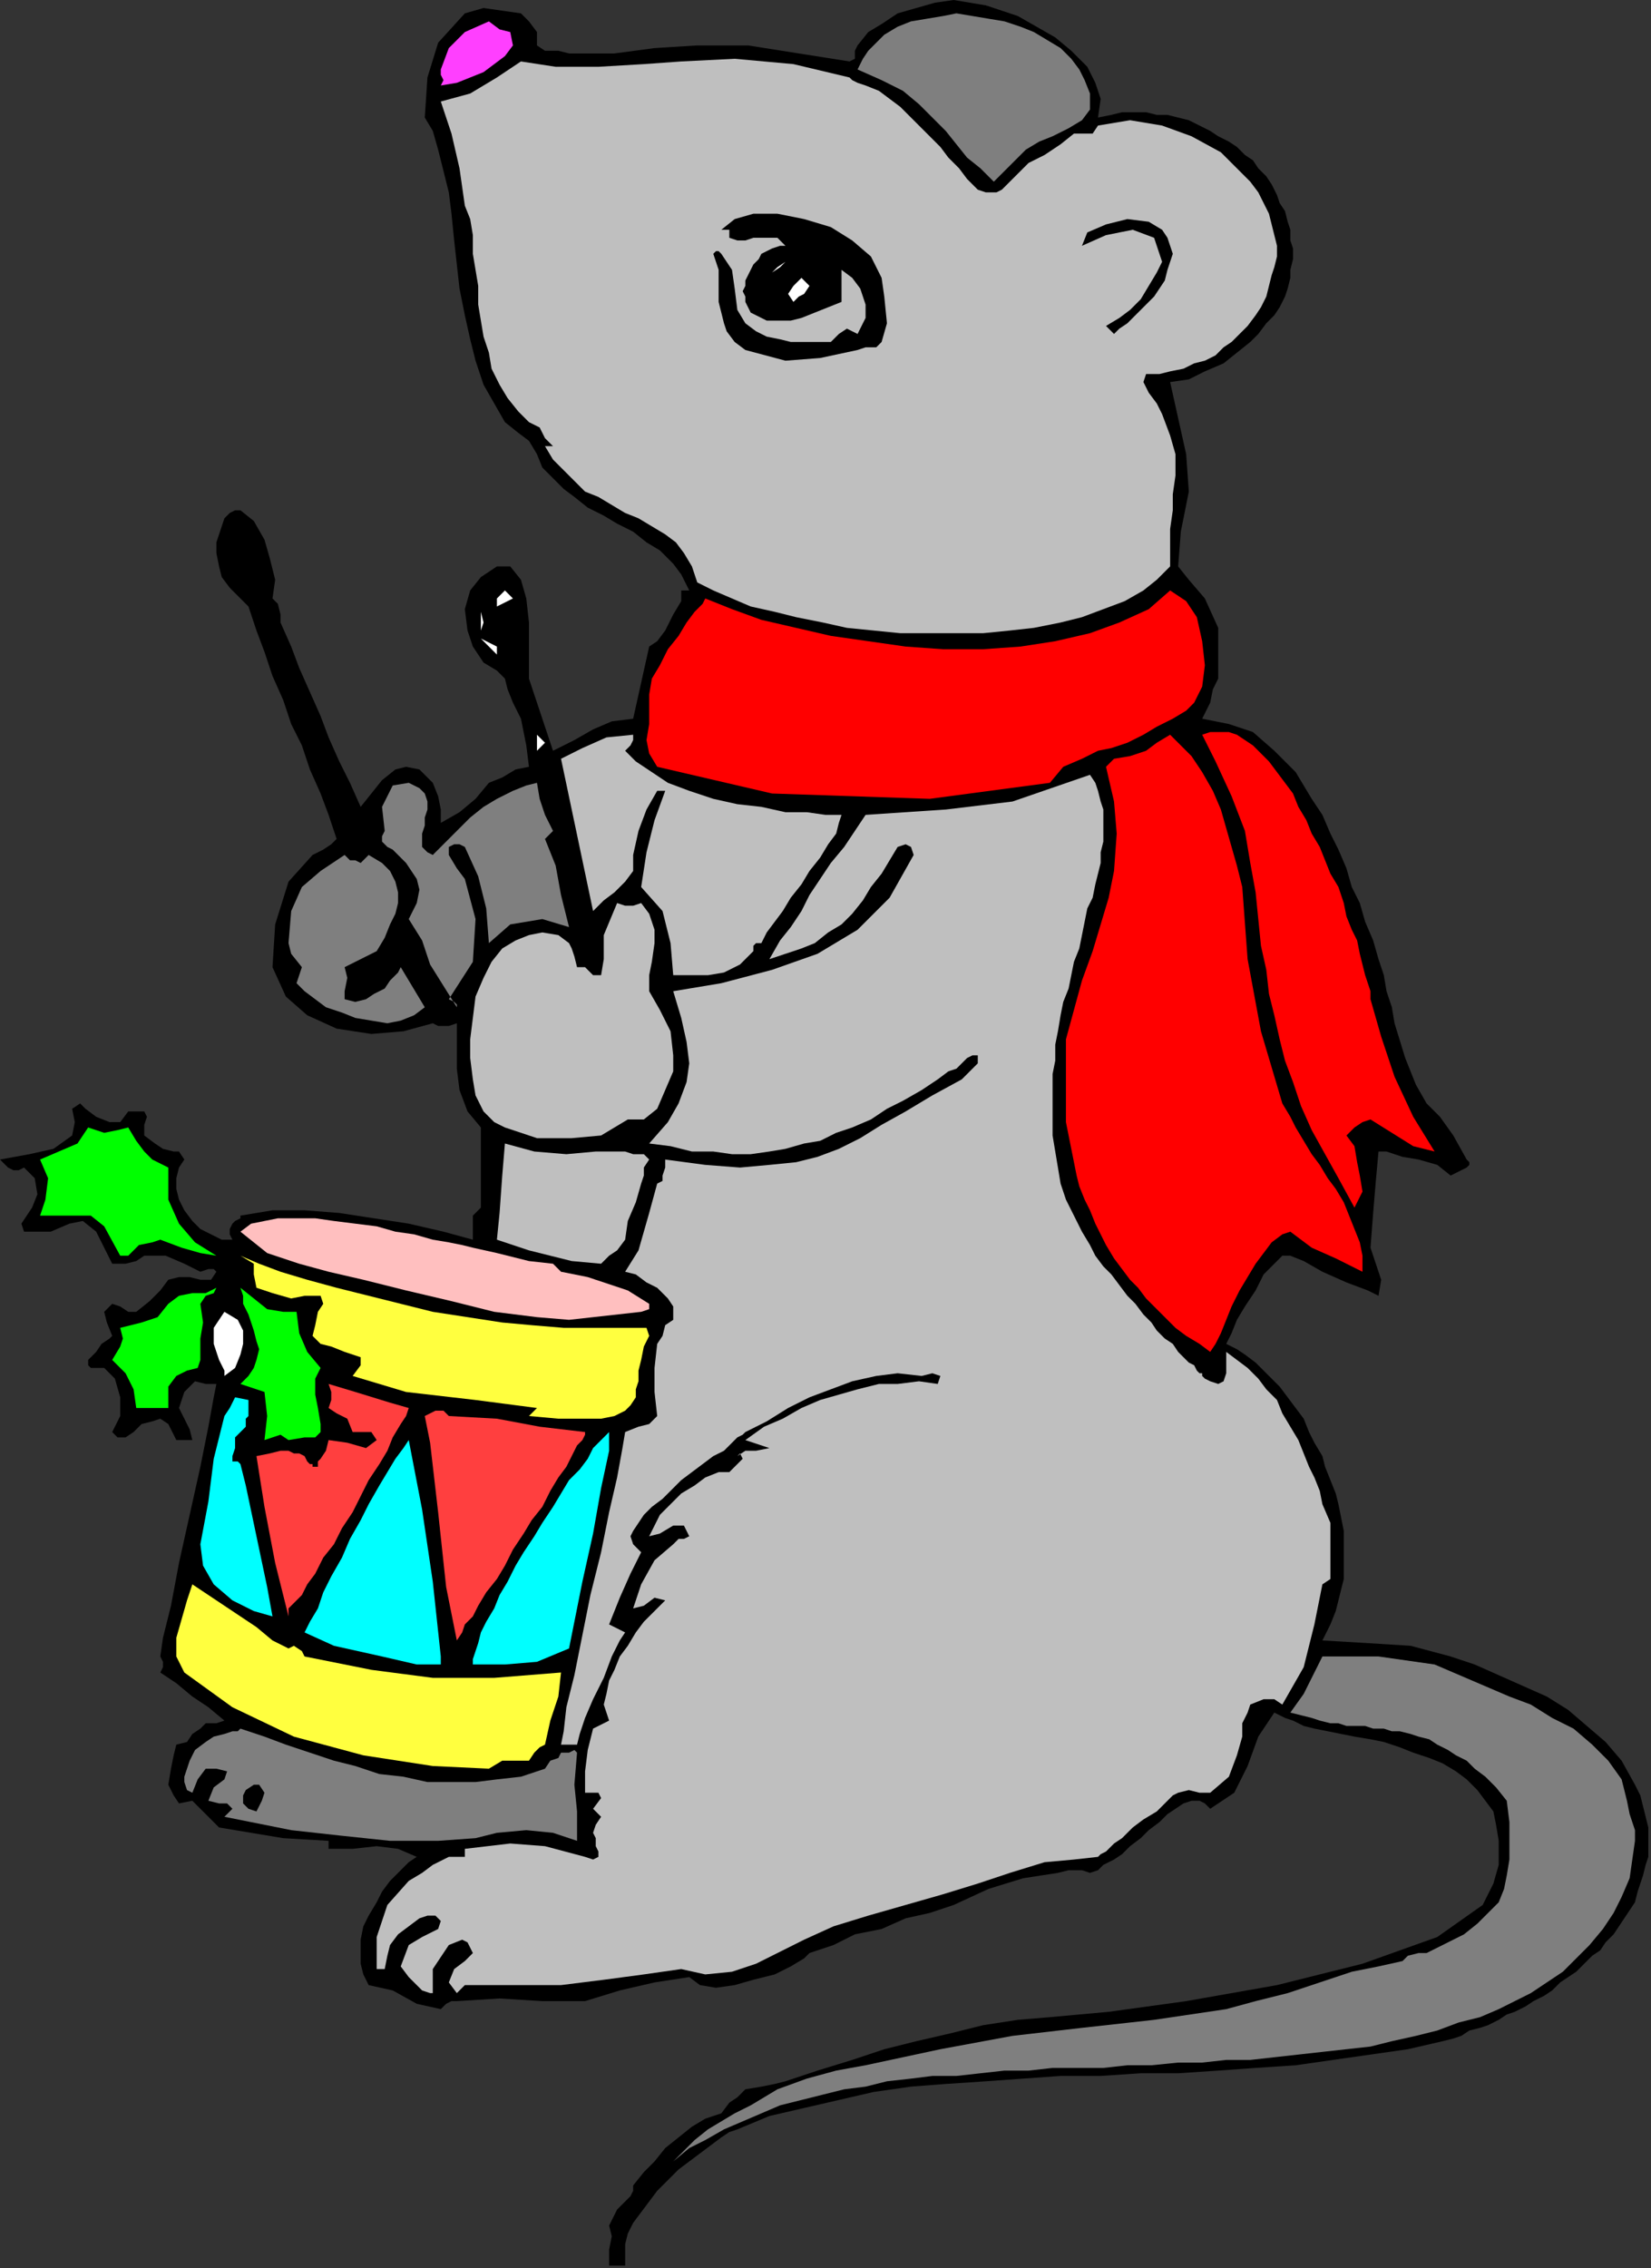
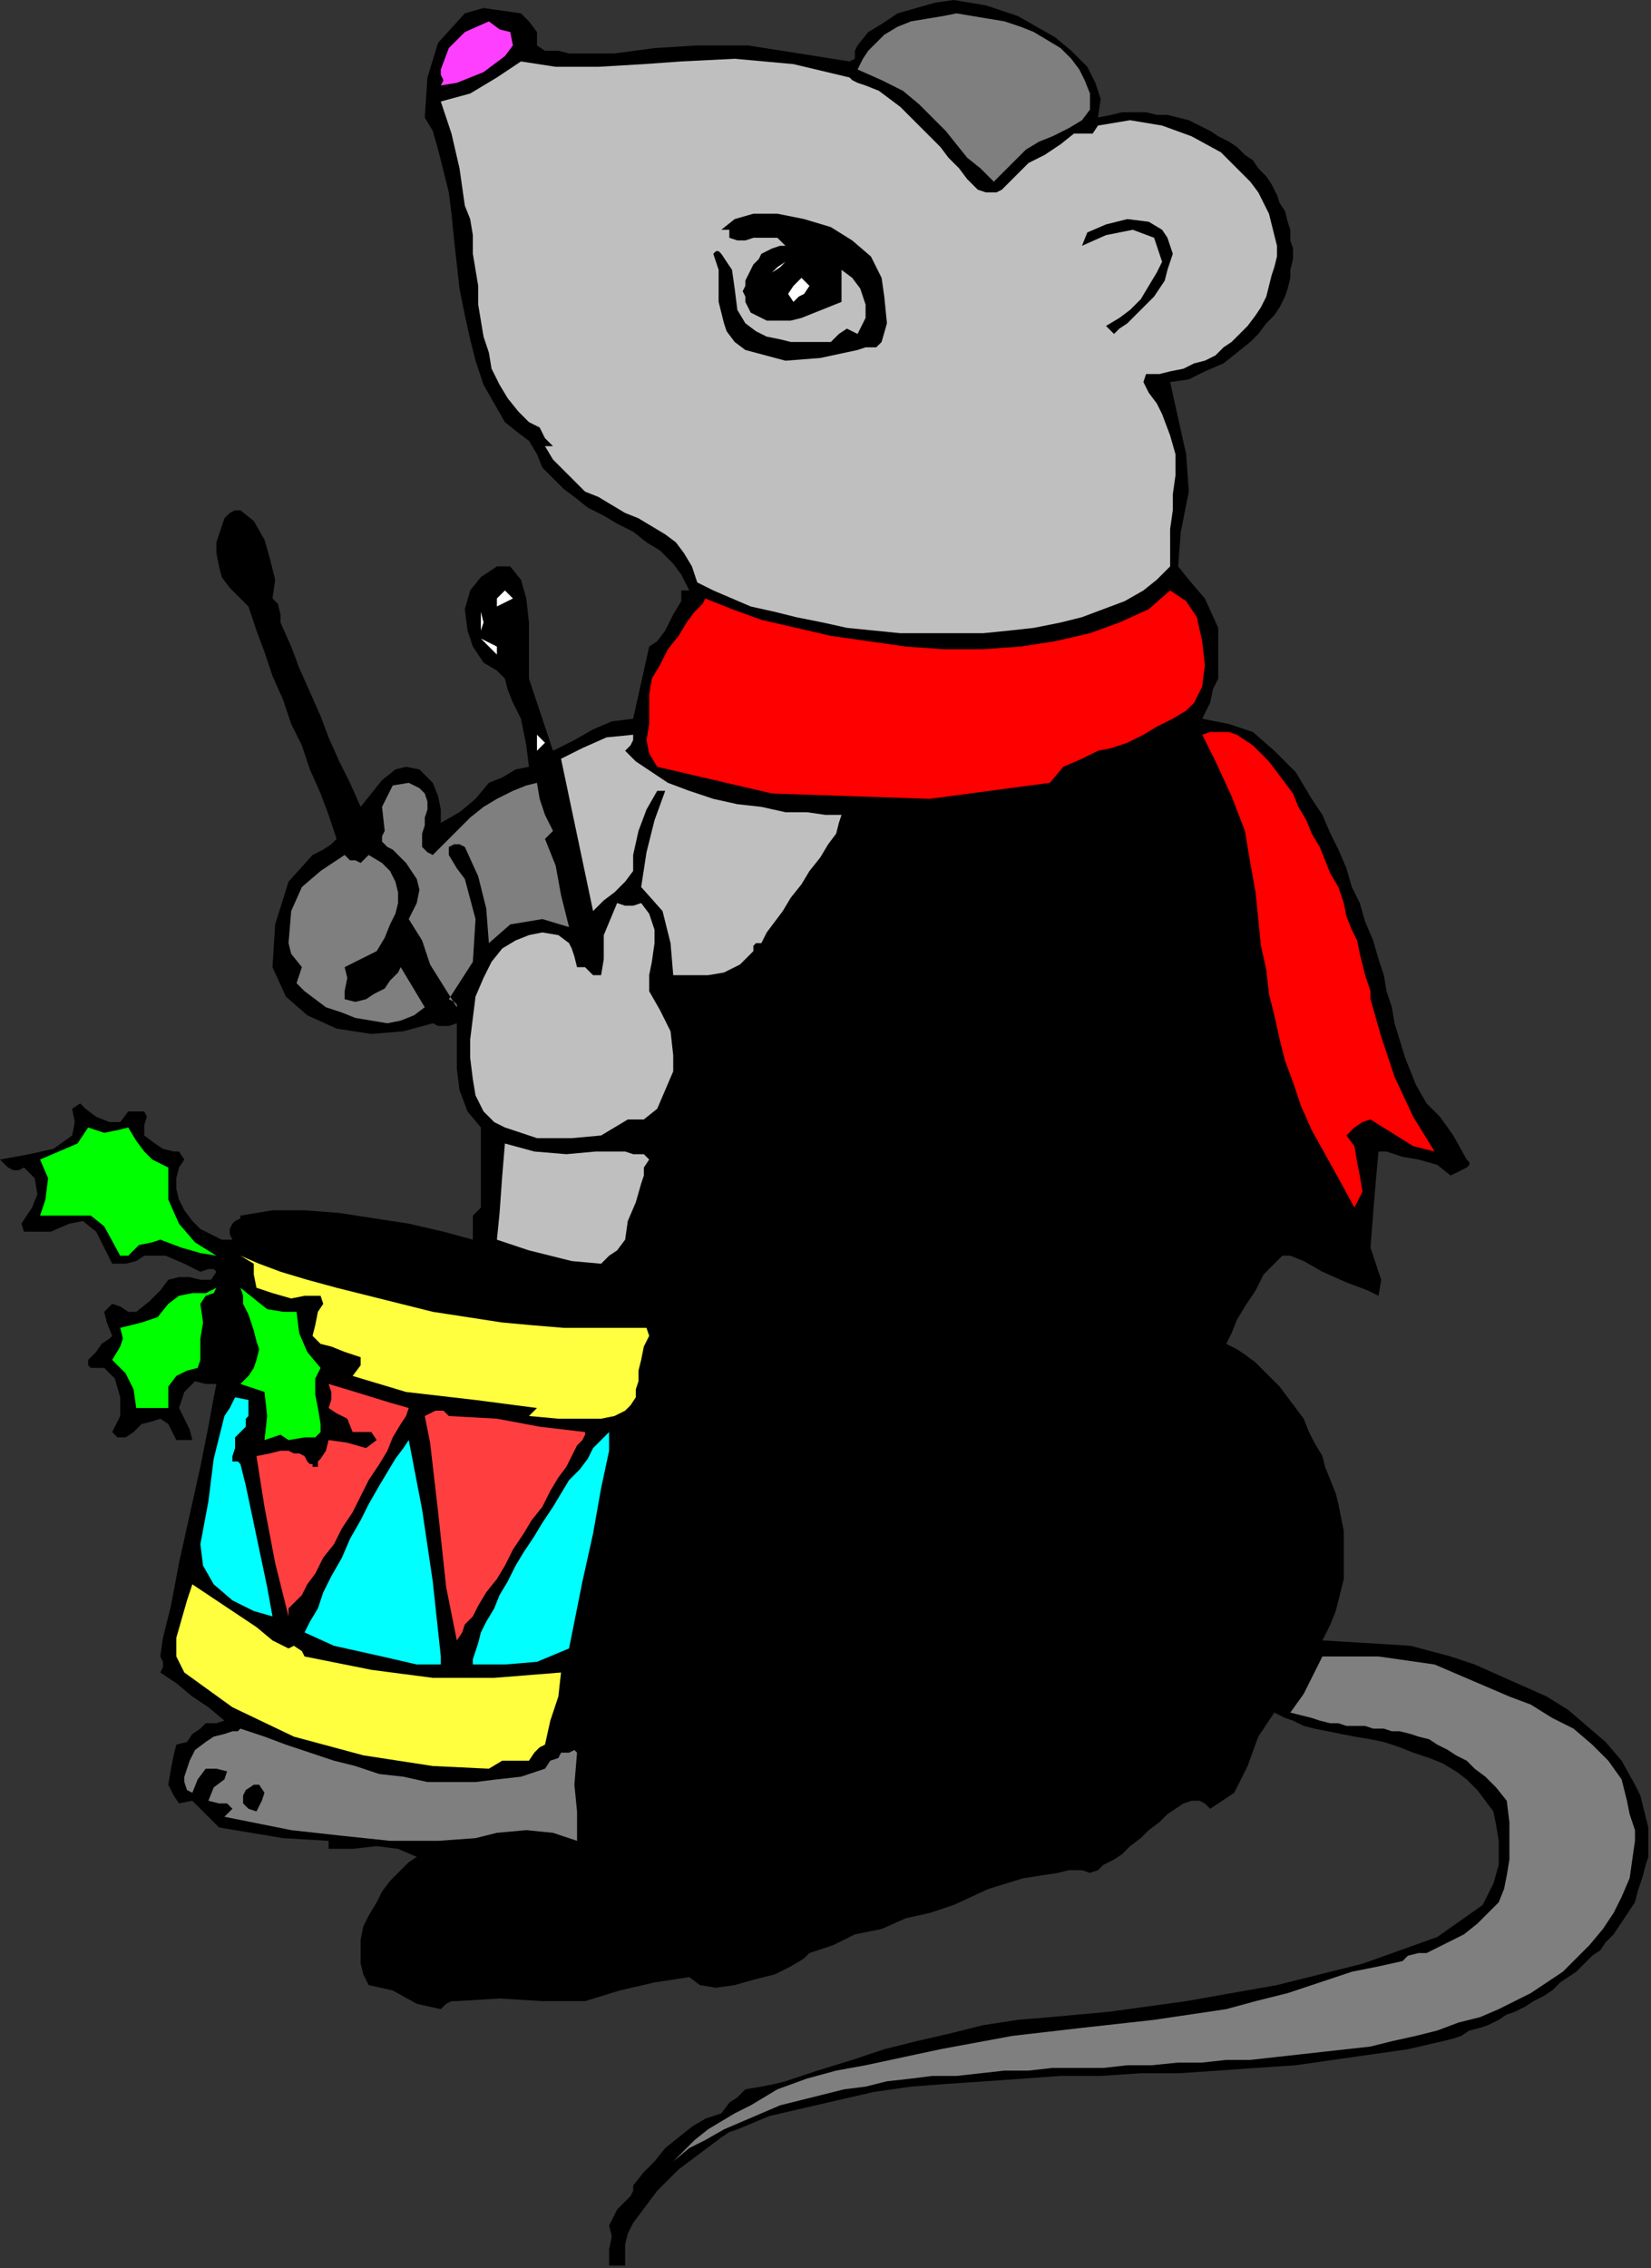
<svg xmlns="http://www.w3.org/2000/svg" xmlns:ns1="http://sodipodi.sourceforge.net/DTD/sodipodi-0.dtd" xmlns:ns2="http://www.inkscape.org/namespaces/inkscape" version="1.0" width="104.648mm" height="143.764mm" id="svg77" ns1:docname="ANSSG219.WMF">
  <rect width="100%" height="100%" fill="#333333" stroke="none" />
  <ns1:namedview pagecolor="#ffffff" bordercolor="#666666" borderopacity="1" objecttolerance="10" gridtolerance="10" guidetolerance="10" ns2:pageopacity="0" ns2:pageshadow="2" ns2:window-width="640" ns2:window-height="480" id="namedview79" />
  <defs id="defs3">
    <pattern id="WMFhbasepattern" patternUnits="userSpaceOnUse" width="6" height="6" x="0" y="0" />
  </defs>
  <path style="fill:#000000;fill-rule:evenodd;fill-opacity:1;stroke:none;" d="  M 263.04,28.16   L 266.24,27.52   L 268.8,26.88   L 272,26.88   L 274.56,26.88   L 277.12,27.52   L 279.68,27.52   L 282.24,28.16   L 284.8,28.8   L 287.36,30.08   L 289.92,31.36   L 291.84,32.64   L 294.4,33.92   L 296.32,35.2   L 298.24,37.12   L 300.16,38.4   L 301.44,40.32   L 303.36,42.24   L 304.64,44.16   L 305.92,46.72   L 306.56,48.64   L 307.84,50.56   L 308.48,53.12   L 309.12,55.04   L 309.12,57.6   L 309.76,59.52   L 309.76,62.08   L 309.12,64.64   L 309.12,66.56   L 308.48,69.12   L 307.84,71.04   L 306.56,73.6   L 305.28,75.52   L 303.36,77.44   L 301.44,80   L 299.52,81.92   L 299.52,81.92   L 296.32,84.48   L 293.12,87.04   L 288.64,88.96   L 284.8,90.88   L 280.32,91.52   L 280.32,91.52   L 281.6,97.28   L 282.88,103.04   L 284.16,108.8   L 284.16,108.8   L 284.8,117.76   L 282.88,127.36   L 282.24,135.68   L 282.24,135.68   L 284.8,138.88   L 288.64,143.36   L 291.84,150.4   L 291.84,162.56   L 291.84,162.56   L 290.56,165.12   L 289.92,168.32   L 288,172.16   L 288,172.16   L 294.4,173.44   L 300.16,175.36   L 305.28,179.84   L 305.28,179.84   L 307.84,182.4   L 310.4,184.96   L 312.32,188.16   L 314.24,191.36   L 316.8,195.2   L 318.72,199.68   L 320.64,203.52   L 322.56,208   L 323.84,212.48   L 325.76,216.32   L 327.04,220.8   L 328.96,225.28   L 330.24,229.76   L 331.52,233.6   L 332.16,237.44   L 333.44,241.28   L 334.08,245.12   L 334.08,245.12   L 336.64,253.44   L 339.2,259.84   L 341.76,264.32   L 344.96,267.52   L 348.16,272   L 351.36,277.76   L 351.36,277.76   L 352,278.4   L 352,279.04   L 351.36,279.68   L 351.36,279.68   L 347.52,281.6   L 344.32,279.04   L 339.84,277.76   L 336,277.12   L 332.16,275.84   L 332.16,275.84   L 330.24,275.84   L 329.6,282.88   L 328.96,290.56   L 328.32,298.88   L 328.32,298.88   L 329.6,302.72   L 330.88,306.56   L 330.24,310.4   L 330.24,310.4   L 327.68,309.12   L 322.56,307.2   L 316.8,304.64   L 312.32,302.08   L 309.12,300.8   L 309.12,300.8   L 307.2,300.8   L 305.28,302.72   L 302.72,305.28   L 300.8,309.12   L 298.24,312.96   L 296.32,316.16   L 295.04,319.36   L 293.76,321.92   L 293.76,321.92   L 296.32,323.2   L 298.24,324.48   L 300.8,326.4   L 302.72,328.32   L 304.64,330.24   L 306.56,332.16   L 308.48,334.72   L 310.4,337.28   L 312.32,339.84   L 313.6,343.04   L 314.88,345.6   L 316.8,348.8   L 317.44,351.36   L 318.72,354.56   L 320,357.76   L 320.64,360.32   L 321.28,363.52   L 321.92,366.72   L 321.92,369.28   L 321.92,372.48   L 321.92,375.04   L 321.92,378.24   L 321.28,380.8   L 320.64,383.36   L 320.64,383.36   L 320,385.92   L 318.72,389.12   L 316.8,392.96   L 316.8,392.96   L 327.68,393.6   L 337.92,394.24   L 347.52,396.8   L 347.52,396.8   L 353.28,398.72   L 359.04,401.28   L 364.8,403.84   L 370.56,406.4   L 375.68,409.6   L 380.16,413.44   L 384.64,417.28   L 388.48,421.76   L 391.68,427.52   L 391.68,427.52   L 392.96,430.08   L 393.6,432.64   L 394.24,435.2   L 394.88,437.76   L 394.88,439.68   L 394.88,442.24   L 394.88,444.8   L 394.24,446.72   L 393.6,449.28   L 392.96,451.2   L 392.32,453.12   L 391.68,455.68   L 390.4,457.6   L 389.12,459.52   L 387.84,461.44   L 386.56,463.36   L 384.64,465.28   L 383.36,467.2   L 381.44,468.48   L 379.52,470.4   L 377.6,472.32   L 375.68,473.6   L 373.76,474.88   L 371.84,476.8   L 369.92,478.08   L 367.36,479.36   L 365.44,480.64   L 362.88,481.92   L 360.96,482.56   L 359.04,483.84   L 356.48,485.12   L 354.56,485.76   L 352,486.4   L 350.08,487.68   L 348.16,488.32   L 345.6,488.96   L 345.6,488.96   L 337.28,490.88   L 328.32,492.16   L 319.36,493.44   L 310.4,494.72   L 300.8,495.36   L 291.84,496   L 282.24,496.64   L 273.28,496.64   L 263.68,497.28   L 254.08,497.28   L 245.12,497.92   L 236.16,498.56   L 226.56,499.2   L 218.24,499.84   L 209.28,501.12   L 200.96,503.04   L 192.64,504.96   L 184.32,506.88   L 176.64,510.08   L 176.64,510.08   L 174.72,510.72   L 172.8,512   L 170.24,513.92   L 167.68,515.84   L 165.12,517.76   L 162.56,519.68   L 160,522.24   L 157.44,524.8   L 155.52,527.36   L 153.6,529.92   L 151.68,532.48   L 150.4,535.04   L 149.76,537.6   L 149.76,540.16   L 149.76,542.72   L 149.76,542.72   L 145.92,542.72   L 145.92,538.88   L 146.56,535.68   L 145.92,533.12   L 145.92,533.12   L 147.84,529.28   L 149.76,527.36   L 151.04,526.08   L 151.68,524.8   L 151.68,523.52   L 151.68,523.52   L 154.24,520.32   L 156.8,517.76   L 159.36,514.56   L 162.56,512   L 165.76,509.44   L 168.96,507.52   L 172.8,506.24   L 172.8,506.24   L 174.72,503.68   L 176.64,502.4   L 178.56,500.48   L 178.56,500.48   L 182.4,499.84   L 185.6,499.2   L 188.16,498.56   L 188.16,498.56   L 195.84,496   L 204.16,493.44   L 211.84,490.88   L 219.52,488.96   L 227.84,487.04   L 235.52,485.12   L 243.84,483.84   L 251.52,483.2   L 251.52,483.2   L 265.6,481.92   L 284.16,479.36   L 305.92,475.52   L 326.4,470.4   L 344.32,464   L 355.2,456.32   L 355.2,456.32   L 357.76,451.2   L 359.04,446.72   L 359.04,440.96   L 359.04,440.96   L 358.4,437.12   L 357.76,433.92   L 355.84,431.36   L 353.92,428.8   L 351.36,426.24   L 348.8,424.32   L 345.6,422.4   L 342.4,421.12   L 338.56,419.84   L 335.36,418.56   L 331.52,417.28   L 328.32,416.64   L 324.48,416   L 321.28,415.36   L 318.08,414.72   L 314.88,414.08   L 312.32,413.44   L 309.76,412.16   L 307.84,411.52   L 306.56,410.88   L 305.28,410.24   L 305.28,410.24   L 301.44,416   L 298.88,423.04   L 295.68,429.44   L 289.92,433.28   L 289.92,433.28   L 288.64,432   L 287.36,431.36   L 285.44,431.36   L 283.52,432   L 281.6,433.28   L 279.68,434.56   L 277.76,436.48   L 275.2,438.4   L 273.28,440.32   L 270.72,442.24   L 268.8,444.16   L 266.88,445.44   L 264.32,446.72   L 263.04,448   L 261.12,448.64   L 261.12,448.64   L 259.2,448   L 256,448   L 253.44,448.64   L 253.44,448.64   L 245.12,449.92   L 236.8,452.48   L 228.48,456.32   L 228.48,456.32   L 222.72,458.24   L 216.96,459.52   L 211.2,462.08   L 211.2,462.08   L 204.8,463.36   L 199.68,465.92   L 193.92,467.84   L 193.92,467.84   L 192.64,469.12   L 189.44,471.04   L 185.6,472.96   L 180.48,474.24   L 176,475.52   L 171.52,476.16   L 167.68,475.52   L 165.12,473.6   L 165.12,473.6   L 156.8,474.88   L 148.48,476.8   L 140.16,479.36   L 140.16,479.36   L 129.92,479.36   L 119.68,478.72   L 109.44,479.36   L 109.44,479.36   L 108.16,479.36   L 106.88,480   L 105.6,481.28   L 105.6,481.28   L 99.84,480   L 94.08,476.8   L 88.32,475.52   L 88.32,475.52   L 87.04,472.96   L 86.4,470.4   L 86.4,467.2   L 86.4,464.64   L 87.04,461.44   L 88.32,458.88   L 90.24,455.68   L 91.52,453.12   L 93.44,450.56   L 96,448   L 97.92,446.08   L 99.84,444.8   L 99.84,444.8   L 95.36,442.88   L 90.24,442.24   L 84.48,442.88   L 78.72,442.88   L 78.72,442.88   L 78.72,440.96   L 67.84,440.32   L 52.48,437.76   L 46.08,431.36   L 46.08,431.36   L 42.88,432   L 41.6,430.08   L 40.32,427.52   L 40.96,423.68   L 41.6,420.48   L 42.24,417.92   L 42.24,417.92   L 44.8,417.28   L 46.08,415.36   L 48,414.08   L 48,414.08   L 49.28,412.8   L 51.84,412.8   L 53.76,412.16   L 53.76,412.16   L 49.92,408.96   L 46.08,406.4   L 42.24,403.2   L 38.4,400.64   L 38.4,400.64   L 39.04,399.36   L 39.04,398.08   L 38.4,396.8   L 38.4,396.8   L 39.04,392.32   L 40.96,384.64   L 42.88,374.4   L 45.44,362.88   L 48,351.36   L 49.92,341.76   L 51.2,334.72   L 51.84,331.52   L 51.84,331.52   L 49.28,331.52   L 46.72,330.88   L 44.16,333.44   L 44.16,333.44   L 42.88,337.28   L 44.16,339.84   L 45.44,342.4   L 46.08,344.96   L 46.08,344.96   L 44.8,344.96   L 43.52,344.96   L 42.24,344.96   L 42.24,344.96   L 40.32,341.12   L 38.4,339.84   L 36.48,340.48   L 33.92,341.12   L 32,343.04   L 30.08,344.32   L 28.16,344.32   L 26.88,343.04   L 26.88,343.04   L 28.8,339.2   L 28.8,334.72   L 27.52,330.24   L 24.96,327.68   L 24.96,327.68   L 21.76,327.68   L 21.12,327.04   L 21.12,325.76   L 23.04,323.84   L 24.32,321.92   L 26.24,320.64   L 26.88,320   L 26.88,320   L 25.6,316.8   L 24.96,314.24   L 26.88,312.32   L 26.88,312.32   L 28.8,312.96   L 30.72,314.24   L 32.64,314.24   L 32.64,314.24   L 35.84,311.68   L 38.4,309.12   L 40.32,306.56   L 40.32,306.56   L 42.88,305.92   L 45.44,305.92   L 48,306.56   L 50.56,306.56   L 51.84,304.64   L 51.84,304.64   L 51.2,304   L 49.92,304   L 48,304.64   L 48,304.64   L 44.16,302.72   L 39.68,300.8   L 34.56,300.8   L 34.56,300.8   L 32.64,302.08   L 30.08,302.72   L 26.88,302.72   L 26.88,302.72   L 23.04,295.04   L 19.84,292.48   L 16.64,293.12   L 12.16,295.04   L 5.76,295.04   L 5.76,295.04   L 5.12,293.12   L 6.4,291.2   L 7.68,289.28   L 7.68,289.28   L 8.96,286.08   L 8.32,282.24   L 5.76,279.68   L 5.76,279.68   L 4.48,280.32   L 3.2,280.32   L 1.92,279.68   L 1.92,279.68   L 1.28,279.04   L 0.64,278.4   L 0,277.76   L 0,277.76   L 7.04,276.48   L 12.8,275.2   L 17.28,272   L 17.28,272   L 17.92,268.8   L 17.28,265.6   L 19.2,264.32   L 19.2,264.32   L 20.48,265.6   L 23.04,267.52   L 26.24,268.8   L 28.8,268.8   L 30.72,266.24   L 30.72,266.24   L 34.56,266.24   L 35.2,267.52   L 34.56,269.44   L 34.56,272   L 34.56,272   L 37.12,273.92   L 39.04,275.2   L 41.6,275.84   L 42.88,275.84   L 44.16,277.76   L 44.16,277.76   L 42.88,279.68   L 42.24,282.24   L 42.24,284.8   L 42.88,287.36   L 44.16,289.92   L 46.08,292.48   L 48,294.4   L 50.56,295.68   L 53.12,296.96   L 55.68,296.96   L 55.68,296.96   L 55.04,295.68   L 55.04,294.4   L 55.68,293.12   L 55.68,293.12   L 56.32,292.48   L 57.6,291.84   L 57.6,291.2   L 57.6,291.2   L 65.28,289.92   L 72.96,289.92   L 81.28,290.56   L 89.6,291.84   L 97.92,293.12   L 106.24,295.04   L 113.28,296.96   L 113.28,296.96   L 113.28,293.76   L 113.28,291.2   L 115.2,289.28   L 115.2,289.28   L 115.2,282.88   L 115.2,276.48   L 115.2,270.08   L 115.2,270.08   L 112,266.24   L 110.08,261.12   L 109.44,256   L 109.44,250.24   L 109.44,245.12   L 109.44,245.12   L 107.52,245.76   L 104.96,245.76   L 103.68,245.12   L 103.68,245.12   L 96.64,247.04   L 88.96,247.68   L 80.64,246.4   L 73.6,243.2   L 68.48,238.72   L 65.28,231.68   L 65.28,231.68   L 65.28,231.68   L 65.92,221.44   L 69.12,211.2   L 74.88,204.8   L 74.88,204.8   L 77.44,203.52   L 79.36,202.24   L 80.64,200.96   L 80.64,200.96   L 78.72,195.2   L 76.8,190.08   L 74.24,184.32   L 72.32,178.56   L 69.76,173.44   L 67.84,167.68   L 65.28,161.92   L 63.36,156.16   L 61.44,151.04   L 59.52,145.28   L 59.52,145.28   L 56.96,142.72   L 55.04,140.8   L 53.12,138.24   L 52.48,135.68   L 51.84,132.48   L 51.84,129.92   L 52.48,128   L 53.12,126.08   L 53.76,124.16   L 55.04,122.88   L 56.32,122.24   L 57.6,122.24   L 57.6,122.24   L 60.8,124.8   L 63.36,129.28   L 64.64,133.76   L 65.92,138.88   L 65.28,143.36   L 65.28,143.36   L 66.56,144.64   L 67.2,147.2   L 67.2,149.12   L 67.2,149.12   L 69.76,154.88   L 71.68,160   L 74.24,165.76   L 76.8,171.52   L 78.72,176.64   L 81.28,182.4   L 83.84,187.52   L 86.4,193.28   L 86.4,193.28   L 88.96,190.08   L 91.52,186.88   L 94.72,184.32   L 97.28,183.68   L 100.48,184.32   L 103.68,187.52   L 103.68,187.52   L 104.96,190.72   L 105.6,193.92   L 105.6,197.12   L 105.6,197.12   L 110.08,194.56   L 113.92,191.36   L 117.12,187.52   L 117.12,187.52   L 120.32,186.24   L 123.52,184.32   L 126.72,183.68   L 126.72,183.68   L 126.08,178.56   L 124.8,172.16   L 122.88,168.32   L 122.88,168.32   L 122.88,168.32   L 121.6,165.12   L 120.96,162.56   L 119.04,160.64   L 119.04,160.64   L 115.84,158.72   L 113.28,154.88   L 112,151.04   L 111.36,145.92   L 112.64,141.44   L 115.2,138.24   L 119.04,135.68   L 119.04,135.68   L 122.24,135.68   L 124.8,138.88   L 126.08,143.36   L 126.72,149.12   L 126.72,154.88   L 126.72,159.36   L 126.72,162.56   L 126.72,162.56   L 132.48,179.84   L 137.6,177.28   L 142.08,174.72   L 146.56,172.8   L 151.68,172.16   L 151.68,172.16   L 152.96,166.4   L 154.24,160.64   L 155.52,154.88   L 155.52,154.88   L 157.44,153.6   L 159.36,151.04   L 161.28,147.2   L 163.2,144   L 163.2,141.44   L 163.2,141.44   L 165.12,141.44   L 163.2,137.6   L 161.28,135.04   L 158.08,131.84   L 154.88,129.92   L 151.68,127.36   L 147.84,125.44   L 144.64,123.52   L 140.8,121.6   L 137.6,119.04   L 135.04,117.12   L 132.48,114.56   L 129.92,112   L 128.64,108.8   L 128.64,108.8   L 126.72,105.6   L 124.16,103.68   L 120.96,101.12   L 120.96,101.12   L 118.4,96.64   L 115.84,92.16   L 113.92,86.4   L 112.64,81.28   L 111.36,75.52   L 110.08,69.12   L 109.44,63.36   L 108.8,57.6   L 108.16,51.2   L 107.52,46.08   L 106.24,40.96   L 104.96,35.84   L 103.68,31.36   L 101.76,28.16   L 101.76,28.16   L 102.4,18.56   L 104.96,10.24   L 111.36,3.2   L 111.36,3.2   L 115.84,1.92   L 120.32,2.56   L 124.8,3.2   L 124.8,3.2   L 126.72,5.12   L 128.64,7.68   L 128.64,10.88   L 128.64,10.88   L 130.56,12.16   L 133.76,12.16   L 136.32,12.8   L 136.32,12.8   L 147.2,12.8   L 156.8,11.52   L 167.04,10.88   L 167.04,10.88   L 179.2,10.88   L 191.36,12.8   L 203.52,14.72   L 203.52,14.72   L 204.8,14.08   L 204.8,12.16   L 205.44,10.88   L 205.44,10.88   L 208,7.68   L 211.2,5.76   L 215.04,3.2   L 219.52,1.92   L 224,0.64   L 228.48,0   L 232.32,0.64   L 236.16,1.28   L 236.16,1.28   L 240,2.56   L 243.84,3.84   L 248.32,6.4   L 252.8,8.96   L 256.64,12.16   L 260.48,16   L 262.4,19.84   L 263.68,23.68   L 263.04,28.16  z " id="path5" />
  <path style="fill:#7f7f7f;fill-rule:evenodd;fill-opacity:1;stroke:none;" d="  M 238.08,43.52   L 234.88,40.32   L 231.68,37.76   L 229.12,34.56   L 226.56,31.36   L 223.36,28.16   L 220.16,24.96   L 216.32,21.76   L 211.2,19.2   L 205.44,16.64   L 205.44,16.64   L 206.72,14.08   L 208,12.16   L 209.28,10.88   L 209.28,10.88   L 211.84,8.32   L 215.04,6.4   L 218.24,5.12   L 222.08,4.48   L 225.92,3.84   L 229.12,3.2   L 232.96,3.84   L 236.8,4.48   L 240.64,5.12   L 244.48,6.4   L 247.68,7.68   L 250.88,9.6   L 254.08,11.52   L 256.64,14.08   L 258.56,16.64   L 259.84,19.2   L 261.12,22.4   L 261.12,22.4   L 261.12,26.24   L 259.2,28.8   L 256,30.72   L 252.16,32.64   L 248.96,33.92   L 245.76,35.84   L 245.76,35.84   L 238.08,43.52  z " id="path7" />
  <path style="fill:#ff3fff;fill-rule:evenodd;fill-opacity:1;stroke:none;" d="  M 122.88,10.88   L 120.96,13.44   L 118.4,15.36   L 115.84,17.28   L 112.64,18.56   L 109.44,19.84   L 105.6,20.48   L 105.6,20.48   L 106.24,19.2   L 105.6,17.92   L 105.6,16.64   L 105.6,16.64   L 107.52,11.52   L 111.36,7.68   L 117.12,5.12   L 117.12,5.12   L 119.68,7.04   L 122.24,7.68   L 122.88,10.88  z " id="path9" />
  <path style="fill:#bfbfbf;fill-rule:evenodd;fill-opacity:1;stroke:none;" d="  M 203.52,18.56   L 204.16,19.2   L 205.44,19.84   L 207.36,20.48   L 207.36,20.48   L 210.56,21.76   L 213.12,23.68   L 215.68,25.6   L 218.24,28.16   L 220.16,30.08   L 222.72,32.64   L 225.28,35.2   L 227.2,37.76   L 229.76,40.32   L 231.68,42.88   L 234.24,45.44   L 234.24,45.44   L 236.16,46.08   L 238.72,46.08   L 240,45.44   L 240,45.44   L 243.2,42.24   L 246.4,39.04   L 250.24,37.12   L 254.08,34.56   L 257.28,32   L 257.28,32   L 259.84,32   L 261.76,32   L 263.04,30.08   L 263.04,30.08   L 270.72,28.8   L 278.4,30.08   L 285.44,32.64   L 292.48,36.48   L 297.6,41.6   L 297.6,41.6   L 299.52,43.52   L 301.44,46.08   L 302.72,48.64   L 304,51.2   L 304.64,53.76   L 305.28,56.32   L 305.92,58.88   L 305.92,61.44   L 305.28,64   L 304.64,65.92   L 304,68.48   L 303.36,71.04   L 302.08,73.6   L 300.8,75.52   L 298.88,78.08   L 296.96,80   L 295.04,81.92   L 293.12,83.2   L 291.2,85.12   L 288.64,86.4   L 286.08,87.04   L 283.52,88.32   L 280.32,88.96   L 277.76,89.6   L 274.56,89.6   L 274.56,89.6   L 273.92,91.52   L 275.2,94.08   L 277.12,96.64   L 278.4,99.2   L 278.4,99.2   L 280.32,104.32   L 281.6,108.8   L 281.6,113.92   L 280.96,118.4   L 280.96,122.24   L 280.32,126.72   L 280.32,131.2   L 280.32,135.68   L 280.32,135.68   L 277.12,138.88   L 273.92,141.44   L 269.44,144   L 264.32,145.92   L 259.2,147.84   L 254.08,149.12   L 247.68,150.4   L 241.92,151.04   L 235.52,151.68   L 229.12,151.68   L 222.08,151.68   L 215.68,151.68   L 209.28,151.04   L 202.88,150.4   L 197.12,149.12   L 190.72,147.84   L 185.6,146.56   L 179.84,145.28   L 175.36,143.36   L 170.88,141.44   L 167.04,139.52   L 167.04,139.52   L 165.76,135.68   L 163.84,132.48   L 161.92,129.92   L 159.36,128   L 156.16,126.08   L 152.96,124.16   L 149.76,122.88   L 146.56,120.96   L 143.36,119.04   L 140.16,117.76   L 137.6,115.2   L 135.04,112.64   L 132.48,110.08   L 130.56,106.88   L 130.56,106.88   L 132.48,106.88   L 130.56,104.96   L 129.28,102.4   L 126.72,101.12   L 126.72,101.12   L 124.16,98.56   L 121.6,95.36   L 119.68,92.16   L 117.76,88.32   L 117.12,84.48   L 115.84,80.64   L 115.2,76.8   L 114.56,72.96   L 114.56,68.48   L 113.92,64.64   L 113.28,60.8   L 113.28,56.32   L 112.64,52.48   L 111.36,49.28   L 111.36,49.28   L 110.08,40.32   L 108.16,32   L 105.6,24.32   L 105.6,24.32   L 112.64,22.4   L 119.04,18.56   L 124.8,14.72   L 124.8,14.72   L 133.12,16   L 143.36,16   L 154.24,15.36   L 163.2,14.72   L 163.2,14.72   L 176,14.08   L 190.08,15.36   L 203.52,18.56  z " id="path11" />
  <path style="fill:#000000;fill-rule:evenodd;fill-opacity:1;stroke:none;" d="  M 170.88,60.8   L 171.52,60.16   L 172.16,60.16   L 172.8,60.8   L 172.8,60.8   L 175.36,64.64   L 176,69.12   L 176.64,74.24   L 176.64,74.24   L 178.56,77.44   L 181.12,79.36   L 183.68,80.64   L 186.88,81.28   L 189.44,81.92   L 192.64,81.92   L 195.84,81.92   L 195.84,81.92   L 199.04,81.92   L 200.96,80   L 202.88,78.72   L 205.44,80   L 205.44,80   L 207.36,76.16   L 207.36,72.96   L 206.08,69.12   L 204.16,66.56   L 201.6,64.64   L 201.6,64.64   L 201.6,66.56   L 201.6,69.12   L 201.6,72.32   L 201.6,72.32   L 198.4,73.6   L 195.2,74.88   L 192,76.16   L 189.44,76.8   L 187.52,76.8   L 185.6,76.8   L 183.68,76.8   L 182.4,76.16   L 181.12,75.52   L 179.84,74.88   L 179.2,73.6   L 178.56,72.32   L 178.56,71.04   L 177.92,69.76   L 178.56,68.48   L 178.56,67.2   L 179.2,65.92   L 179.84,64.64   L 180.48,63.36   L 181.76,62.08   L 182.4,60.8   L 183.68,60.16   L 184.96,59.52   L 186.88,58.88   L 188.16,58.88   L 188.16,58.88   L 186.24,56.96   L 183.04,56.96   L 180.48,56.96   L 180.48,56.96   L 178.56,57.6   L 176.64,57.6   L 174.72,56.96   L 174.72,56.96   L 174.72,55.04   L 174.08,55.04   L 172.8,55.04   L 172.8,55.04   L 172.8,55.04   L 176,52.48   L 180.48,51.2   L 186.24,51.2   L 192.64,52.48   L 199.04,54.4   L 204.16,57.6   L 208.64,61.44   L 211.2,66.56   L 211.2,66.56   L 211.84,71.04   L 212.48,77.44   L 211.2,81.92   L 211.2,81.92   L 209.92,83.2   L 207.36,83.2   L 205.44,83.84   L 205.44,83.84   L 196.48,85.76   L 188.16,86.4   L 178.56,83.84   L 178.56,83.84   L 176,81.92   L 174.08,79.36   L 173.44,77.44   L 172.8,74.88   L 172.16,72.32   L 172.16,69.76   L 172.16,67.2   L 172.16,64.64   L 171.52,62.72   L 170.88,60.8  z " id="path13" />
  <path style="fill:#000000;fill-rule:evenodd;fill-opacity:1;stroke:none;" d="  M 266.88,80   L 264.96,78.08   L 268.16,76.16   L 270.72,74.24   L 273.28,71.68   L 275.2,68.48   L 277.12,65.28   L 278.4,62.72   L 278.4,62.72   L 277.76,60.8   L 277.12,58.88   L 276.48,56.96   L 276.48,56.96   L 271.36,55.04   L 264.96,56.32   L 259.2,58.88   L 259.2,58.88   L 260.48,55.68   L 264.96,53.76   L 270.08,52.48   L 275.2,53.12   L 278.4,55.04   L 278.4,55.04   L 279.68,56.96   L 280.32,58.88   L 280.96,60.8   L 280.32,62.72   L 279.68,64.64   L 279.04,67.2   L 277.76,69.12   L 276.48,71.04   L 274.56,72.96   L 273.28,74.24   L 271.36,76.16   L 270.08,77.44   L 268.16,78.72   L 266.88,80  z " id="path15" />
  <path style="fill:#ffffff;fill-rule:evenodd;fill-opacity:1;stroke:none;" d="  M 188.16,62.72   L 186.88,64   L 184.96,65.28   L 184.32,66.56   L 184.32,66.56   L 184.96,65.28   L 186.24,64   L 188.16,62.72  z " id="path17" />
  <path style="fill:#ffffff;fill-rule:evenodd;fill-opacity:1;stroke:none;" d="  M 193.92,68.48   L 192.64,70.4   L 191.36,71.04   L 190.08,72.32   L 190.08,72.32   L 188.8,70.4   L 190.08,68.48   L 192,66.56   L 192,66.56   L 192.64,67.2   L 193.28,67.84   L 193.92,68.48  z " id="path19" />
  <path style="fill:#ff0000;fill-rule:evenodd;fill-opacity:1;stroke:none;" d="  M 263.04,179.84   L 259.2,181.76   L 254.72,183.68   L 251.52,187.52   L 251.52,187.52   L 222.72,191.36   L 184.96,190.08   L 157.44,183.68   L 157.44,183.68   L 155.52,180.48   L 154.88,177.28   L 155.52,173.44   L 155.52,169.6   L 155.52,166.4   L 155.52,166.4   L 156.16,162.56   L 158.08,159.36   L 160,155.52   L 162.56,152.32   L 164.48,149.12   L 166.4,146.56   L 168.32,144.64   L 168.96,143.36   L 168.96,143.36   L 175.36,145.92   L 182.4,148.48   L 190.72,150.4   L 199.04,152.32   L 208,153.6   L 216.96,154.88   L 225.92,155.52   L 235.52,155.52   L 244.48,154.88   L 252.8,153.6   L 261.12,151.68   L 268.16,149.12   L 275.2,145.92   L 280.32,141.44   L 280.32,141.44   L 284.16,144   L 286.72,147.84   L 288,153.6   L 288.64,159.36   L 288,164.48   L 286.08,168.32   L 286.08,168.32   L 284.16,170.24   L 280.96,172.16   L 277.12,174.08   L 273.92,176   L 270.08,177.92   L 266.24,179.2   L 263.04,179.84  z " id="path21" />
  <path style="fill:#ffffff;fill-rule:evenodd;fill-opacity:1;stroke:none;" d="  M 119.04,145.28   L 119.04,143.36   L 120.32,142.08   L 120.96,141.44   L 120.96,141.44   L 122.88,143.36   L 119.04,145.28  z " id="path23" />
  <path style="fill:#ffffff;fill-rule:evenodd;fill-opacity:1;stroke:none;" d="  M 115.2,145.28   L 115.2,146.56   L 115.84,149.12   L 115.2,151.04   L 115.2,151.04   L 115.2,148.48   L 115.2,145.92   L 115.2,143.36   L 115.2,143.36   L 115.2,145.28  z " id="path25" />
  <path style="fill:#ffffff;fill-rule:evenodd;fill-opacity:1;stroke:none;" d="  M 119.04,156.8   L 115.2,152.96   L 119.04,154.88   L 119.04,156.8  z " id="path27" />
  <path style="fill:#ffffff;fill-rule:evenodd;fill-opacity:1;stroke:none;" d="  M 128.64,179.84   L 128.64,176   L 130.56,177.92   L 128.64,179.84  z " id="path29" />
  <path style="fill:#bfbfbf;fill-rule:evenodd;fill-opacity:1;stroke:none;" d="  M 149.76,179.84   L 152.32,182.4   L 156.16,184.96   L 160,187.52   L 165.12,189.44   L 170.88,191.36   L 176.64,192.64   L 182.4,193.28   L 188.16,194.56   L 193.28,194.56   L 197.76,195.2   L 201.6,195.2   L 201.6,195.2   L 200.96,197.12   L 200.32,199.68   L 198.4,202.24   L 196.48,205.44   L 193.92,208.64   L 192,211.84   L 189.44,215.04   L 187.52,218.24   L 185.6,220.8   L 183.68,223.36   L 182.4,225.92   L 182.4,225.92   L 181.12,225.92   L 180.48,226.56   L 180.48,227.84   L 180.48,227.84   L 177.28,231.04   L 173.44,232.96   L 169.6,233.6   L 165.12,233.6   L 161.28,233.6   L 161.28,233.6   L 160.64,225.92   L 158.72,218.24   L 153.6,212.48   L 153.6,212.48   L 154.88,204.16   L 156.8,196.48   L 159.36,189.44   L 159.36,189.44   L 157.44,189.44   L 154.88,193.92   L 152.96,199.04   L 151.68,204.8   L 151.68,204.8   L 151.68,208.64   L 149.76,211.2   L 147.2,213.76   L 144.64,215.68   L 142.08,218.24   L 142.08,218.24   L 134.4,181.76   L 139.52,179.2   L 145.28,176.64   L 151.68,176   L 151.68,176   L 151.68,177.28   L 151.04,178.56   L 149.76,179.84  z " id="path31" />
  <path style="fill:#ff0000;fill-rule:evenodd;fill-opacity:1;stroke:none;" d="  M 343.68,275.84   L 338.56,274.56   L 333.44,271.36   L 328.32,268.16   L 328.32,268.16   L 326.4,268.8   L 324.48,270.08   L 322.56,272   L 322.56,272   L 324.48,274.56   L 325.12,278.4   L 325.76,281.6   L 326.4,285.44   L 326.4,285.44   L 324.48,289.28   L 320.64,282.24   L 317.44,276.48   L 314.24,270.72   L 311.68,264.96   L 309.76,259.2   L 307.84,254.08   L 306.56,248.96   L 305.28,243.2   L 304,238.08   L 303.36,232.32   L 302.08,226.56   L 301.44,220.16   L 300.8,213.76   L 299.52,206.72   L 299.52,206.72   L 298.24,199.04   L 295.04,190.72   L 291.2,182.4   L 288,176   L 288,176   L 289.92,175.36   L 292.48,175.36   L 294.4,175.36   L 296.32,176   L 298.24,177.28   L 300.16,178.56   L 302.08,180.48   L 304,182.4   L 305.92,184.96   L 307.84,187.52   L 309.76,190.08   L 311.04,193.28   L 312.96,196.48   L 314.24,199.68   L 316.16,202.88   L 317.44,206.08   L 318.72,209.28   L 320.64,212.48   L 321.92,216.32   L 322.56,219.52   L 323.84,222.72   L 325.12,225.28   L 325.76,228.48   L 326.4,231.04   L 327.04,233.6   L 327.68,235.52   L 328.32,237.44   L 328.32,239.36   L 328.32,239.36   L 330.88,248.32   L 334.08,257.92   L 338.56,267.52   L 343.68,275.84  z " id="path33" />
-   <path style="fill:#ff0000;fill-rule:evenodd;fill-opacity:1;stroke:none;" d="  M 282.24,177.92   L 285.44,181.12   L 288,184.96   L 290.56,189.44   L 292.48,193.92   L 293.76,198.4   L 295.04,202.88   L 296.32,207.36   L 297.6,212.48   L 297.6,212.48   L 297.6,212.48   L 298.88,229.76   L 302.08,247.04   L 307.2,264.32   L 307.2,264.32   L 309.12,267.52   L 310.4,270.08   L 312.32,273.28   L 314.24,276.48   L 316.16,279.04   L 318.08,282.24   L 320,284.8   L 321.92,288   L 323.2,291.2   L 324.48,294.4   L 325.76,297.6   L 326.4,300.8   L 326.4,304.64   L 326.4,304.64   L 320,301.44   L 314.24,298.88   L 309.12,295.04   L 309.12,295.04   L 307.2,295.68   L 304.64,297.6   L 302.72,300.16   L 300.8,302.72   L 298.88,305.92   L 296.96,309.12   L 295.04,312.96   L 293.76,316.16   L 292.48,319.36   L 291.2,321.92   L 289.92,323.84   L 289.92,323.84   L 287.36,321.92   L 284.16,320   L 281.6,318.08   L 279.04,315.52   L 277.12,313.6   L 274.56,311.04   L 272.64,308.48   L 270.72,306.56   L 268.8,304   L 266.88,301.44   L 264.96,298.24   L 263.68,295.68   L 262.4,293.12   L 261.12,289.92   L 259.84,287.36   L 258.56,284.16   L 257.92,281.6   L 257.28,278.4   L 256.64,275.2   L 256,272   L 255.36,268.8   L 255.36,265.6   L 255.36,262.4   L 255.36,259.2   L 255.36,255.36   L 255.36,252.16   L 255.36,248.96   L 255.36,248.96   L 257.28,241.92   L 259.2,234.88   L 261.76,227.84   L 263.68,221.44   L 265.6,215.04   L 266.88,208.64   L 266.88,208.64   L 267.52,199.68   L 266.88,192   L 264.96,183.68   L 264.96,183.68   L 266.88,181.76   L 270.72,181.12   L 274.56,179.84   L 274.56,179.84   L 277.12,177.92   L 280.32,176   L 282.24,177.92   L 282.24,177.92   L 282.24,177.92  z " id="path35" />
-   <path style="fill:#bfbfbf;fill-rule:evenodd;fill-opacity:1;stroke:none;" d="  M 293.76,327.68   L 293.76,323.84   L 296.32,325.76   L 298.88,327.68   L 301.44,330.24   L 303.36,332.8   L 305.92,335.36   L 307.2,338.56   L 309.12,341.76   L 311.04,344.96   L 312.32,348.16   L 313.6,351.36   L 314.88,353.92   L 316.16,357.12   L 316.8,360.32   L 316.8,360.32   L 318.72,364.8   L 318.72,369.28   L 318.72,373.76   L 318.72,373.76   L 318.72,375.68   L 318.72,378.24   L 316.8,379.52   L 316.8,379.52   L 314.88,389.12   L 312.32,399.36   L 307.2,408.32   L 307.2,408.32   L 305.28,407.04   L 302.72,407.04   L 299.52,408.32   L 299.52,408.32   L 298.88,410.24   L 297.6,412.8   L 297.6,416   L 297.6,416   L 296.32,420.48   L 294.4,425.6   L 289.92,429.44   L 289.92,429.44   L 287.36,429.44   L 284.8,428.8   L 282.24,429.44   L 282.24,429.44   L 280.96,430.08   L 279.04,432   L 277.12,433.92   L 273.92,435.84   L 271.36,437.76   L 268.8,440.32   L 266.88,441.6   L 264.96,443.52   L 263.68,444.16   L 263.04,444.8   L 263.04,444.8   L 257.28,445.44   L 250.24,446.08   L 241.92,448.64   L 241.92,448.64   L 234.24,451.2   L 225.92,453.76   L 216.96,456.32   L 208,458.88   L 199.68,461.44   L 192.64,464.64   L 186.24,467.84   L 186.24,467.84   L 181.12,470.4   L 175.36,472.32   L 168.96,472.96   L 163.2,471.68   L 163.2,471.68   L 154.24,472.96   L 144.64,474.24   L 134.4,475.52   L 134.4,475.52   L 134.4,475.52   L 111.36,475.52   L 109.44,477.44   L 107.52,474.88   L 108.8,471.68   L 111.36,469.76   L 111.36,469.76   L 113.28,467.84   L 112,465.28   L 110.72,464.64   L 107.52,465.92   L 107.52,465.92   L 104.96,469.76   L 103.68,471.68   L 103.68,477.44   L 103.68,477.44   L 103.04,477.44   L 101.12,476.8   L 99.84,475.52   L 99.84,475.52   L 99.84,475.52   L 97.92,473.6   L 96,471.04   L 97.92,465.92   L 97.92,465.92   L 101.12,464   L 104.96,462.08   L 105.6,460.16   L 105.6,460.16   L 104.32,458.88   L 102.4,458.88   L 100.48,459.52   L 97.92,461.44   L 95.36,463.36   L 93.44,465.92   L 92.8,468.48   L 92.16,471.68   L 92.16,471.68   L 90.24,471.68   L 90.24,464   L 92.8,456.32   L 97.92,450.56   L 97.92,450.56   L 101.12,448.64   L 103.68,446.72   L 107.52,444.8   L 111.36,444.8   L 111.36,444.8   L 111.36,442.88   L 122.24,441.6   L 130.56,442.24   L 140.16,444.8   L 140.16,444.8   L 142.08,445.44   L 143.36,444.8   L 143.36,443.52   L 142.72,442.24   L 142.72,440.32   L 142.08,439.04   L 142.08,439.04   L 142.08,439.04   L 142.72,437.12   L 144,435.2   L 142.08,433.28   L 142.08,433.28   L 144,430.72   L 143.36,429.44   L 140.16,429.44   L 140.16,429.44   L 140.16,424.32   L 140.8,419.2   L 142.08,414.08   L 142.08,414.08   L 145.92,412.16   L 145.28,410.24   L 144.64,408.32   L 145.28,405.76   L 145.92,402.56   L 147.2,400   L 148.48,396.8   L 150.4,394.24   L 152.32,391.04   L 154.24,388.48   L 156.16,386.56   L 158.08,384.64   L 159.36,383.36   L 159.36,383.36   L 156.8,382.72   L 154.24,384.64   L 151.68,385.28   L 151.68,385.28   L 153.6,379.52   L 156.8,373.76   L 161.28,369.92   L 161.28,369.92   L 162.56,368.64   L 163.84,368.64   L 165.12,368   L 165.12,368   L 163.84,365.44   L 161.28,365.44   L 158.08,367.36   L 155.52,368   L 155.52,368   L 156.8,365.44   L 158.08,362.88   L 160.64,360.32   L 163.2,357.76   L 166.4,355.84   L 168.96,353.92   L 172.16,352.64   L 174.72,352.64   L 174.72,352.64   L 177.92,349.44   L 177.28,348.16   L 176.64,348.8   L 176.64,348.8   L 178.56,347.52   L 181.12,347.52   L 184.32,346.88   L 184.32,346.88   L 178.56,344.96   L 183.04,341.76   L 187.52,339.84   L 192,337.28   L 196.48,335.36   L 200.96,334.08   L 205.44,332.8   L 210.56,331.52   L 215.04,331.52   L 220.16,330.88   L 224.64,331.52   L 224.64,331.52   L 225.28,329.6   L 223.36,328.96   L 220.8,329.6   L 220.8,329.6   L 215.04,328.96   L 209.92,329.6   L 204.16,330.88   L 199.04,332.8   L 193.92,334.72   L 188.8,337.28   L 183.68,340.48   L 178.56,343.04   L 178.56,343.04   L 177.92,343.68   L 176.64,344.32   L 175.36,345.6   L 173.44,347.52   L 170.88,348.8   L 168.32,350.72   L 165.76,352.64   L 163.2,354.56   L 160.64,357.12   L 158.72,359.04   L 156.16,360.96   L 154.24,362.88   L 152.96,364.8   L 151.68,366.72   L 151.04,368   L 151.68,369.92   L 152.32,370.56   L 153.6,371.84   L 153.6,371.84   L 151.04,376.96   L 148.48,382.72   L 145.92,389.12   L 145.92,389.12   L 149.76,391.04   L 148.48,392.96   L 146.56,396.8   L 144.64,401.92   L 142.08,407.04   L 140.16,411.52   L 138.88,415.36   L 138.24,417.92   L 138.24,417.92   L 134.4,417.92   L 135.04,414.72   L 135.68,408.96   L 137.6,401.28   L 139.52,391.68   L 141.44,382.08   L 144,371.84   L 145.92,362.24   L 147.84,353.92   L 149.12,346.88   L 149.76,343.04   L 149.76,343.04   L 152.96,341.76   L 155.52,341.12   L 157.44,339.2   L 157.44,339.2   L 156.8,333.44   L 156.8,327.68   L 157.44,321.92   L 157.44,321.92   L 158.72,320   L 159.36,317.44   L 161.28,316.16   L 161.28,316.16   L 161.28,312.96   L 160,311.04   L 157.44,308.48   L 154.88,307.2   L 152.32,305.28   L 149.76,304.64   L 149.76,304.64   L 152.96,299.52   L 155.52,290.56   L 157.44,283.52   L 157.44,283.52   L 158.72,282.88   L 158.72,281.6   L 159.36,279.68   L 159.36,279.68   L 159.36,277.76   L 168.96,279.04   L 177.28,279.68   L 184.32,279.04   L 190.72,278.4   L 195.84,277.12   L 200.96,275.2   L 206.08,272.64   L 211.2,269.44   L 216.96,266.24   L 223.36,262.4   L 230.4,258.56   L 230.4,258.56   L 232.32,256.64   L 234.24,254.72   L 234.24,252.8   L 234.24,252.8   L 232.96,252.8   L 231.68,253.44   L 230.4,254.72   L 230.4,254.72   L 229.12,256   L 227.2,256.64   L 224.64,258.56   L 224.64,258.56   L 220.8,261.12   L 216.32,263.68   L 212.48,265.6   L 208.64,268.16   L 204.16,270.08   L 200.32,271.36   L 196.48,273.28   L 192.64,273.92   L 188.16,275.2   L 184.32,275.84   L 179.84,276.48   L 175.36,276.48   L 170.88,275.84   L 165.76,275.84   L 160.64,274.56   L 155.52,273.92   L 155.52,273.92   L 160,268.8   L 162.56,264.32   L 164.48,259.2   L 165.12,254.72   L 164.48,249.6   L 163.2,243.84   L 161.28,237.44   L 161.28,237.44   L 172.8,235.52   L 184.96,232.32   L 195.84,228.48   L 205.44,222.72   L 213.12,215.04   L 218.88,204.8   L 218.88,204.8   L 218.24,202.88   L 216.96,202.24   L 215.04,202.88   L 215.04,202.88   L 213.12,206.08   L 211.2,209.28   L 208.64,212.48   L 206.72,215.68   L 204.16,218.88   L 201.6,221.44   L 198.4,223.36   L 195.2,225.92   L 192,227.2   L 188.16,228.48   L 184.32,229.76   L 184.32,229.76   L 186.88,225.28   L 189.44,222.08   L 192,218.24   L 192,218.24   L 193.92,214.4   L 196.48,210.56   L 199.04,206.72   L 202.24,202.88   L 204.8,199.04   L 207.36,195.2   L 207.36,195.2   L 226.56,193.92   L 242.56,192   L 261.12,185.6   L 261.12,185.6   L 262.4,187.52   L 263.04,189.44   L 263.68,192   L 264.32,193.92   L 264.32,196.48   L 264.32,199.04   L 264.32,201.6   L 263.68,204.16   L 263.68,206.72   L 263.04,209.28   L 262.4,211.84   L 261.76,215.04   L 260.48,217.6   L 259.84,220.8   L 259.2,224   L 258.56,227.2   L 257.28,230.4   L 256.64,233.6   L 256,236.8   L 254.72,240   L 254.08,243.2   L 253.44,247.04   L 252.8,250.24   L 252.8,254.08   L 252.16,257.28   L 252.16,261.12   L 252.16,264.32   L 252.16,268.16   L 252.16,272   L 252.8,275.84   L 253.44,279.68   L 254.08,283.52   L 255.36,287.36   L 255.36,287.36   L 256.64,289.92   L 257.92,292.48   L 259.2,295.04   L 261.12,298.24   L 262.4,300.8   L 264.32,303.36   L 266.24,305.28   L 268.16,307.84   L 270.08,310.4   L 272,312.32   L 273.92,314.88   L 275.84,316.8   L 277.12,318.72   L 279.04,320.64   L 280.96,321.92   L 282.24,323.84   L 283.52,325.12   L 284.8,326.4   L 286.08,327.04   L 286.72,328.32   L 287.36,328.96   L 288,328.96   L 288,329.6   L 288,329.6   L 288.64,330.24   L 289.92,330.88   L 291.84,331.52   L 291.84,331.52   L 293.12,330.88   L 293.76,328.96   L 293.76,327.68  z " id="path37" />
  <path style="fill:#7f7f7f;fill-rule:evenodd;fill-opacity:1;stroke:none;" d="  M 128.64,187.52   L 129.28,191.36   L 130.56,195.2   L 132.48,199.04   L 132.48,199.04   L 130.56,200.96   L 133.12,207.36   L 134.4,214.4   L 136.32,222.08   L 136.32,222.08   L 129.92,220.16   L 122.24,221.44   L 117.12,225.92   L 117.12,225.92   L 116.48,217.6   L 114.56,209.92   L 111.36,202.88   L 111.36,202.88   L 110.08,202.24   L 108.8,202.24   L 107.52,202.88   L 107.52,202.88   L 107.52,204.8   L 109.44,208   L 111.36,210.56   L 111.36,210.56   L 113.92,220.16   L 113.28,230.4   L 107.52,239.36   L 107.52,239.36   L 108.8,240   L 109.44,240.64   L 109.44,241.28   L 109.44,241.28   L 109.44,241.28   L 106.24,236.16   L 103.04,231.04   L 101.12,225.28   L 97.92,220.16   L 97.92,220.16   L 99.84,216.32   L 100.48,213.12   L 99.84,210.56   L 98.56,208.64   L 97.28,206.72   L 95.36,204.8   L 94.08,203.52   L 92.8,202.88   L 91.52,201.6   L 91.52,200.32   L 92.16,199.04   L 92.16,199.04   L 91.52,193.28   L 94.08,188.16   L 97.92,187.52   L 97.92,187.52   L 100.48,188.8   L 101.76,190.08   L 102.4,192   L 102.4,193.92   L 101.76,195.84   L 101.76,197.76   L 101.12,199.68   L 101.12,201.6   L 101.12,202.88   L 102.4,204.16   L 103.68,204.8   L 103.68,204.8   L 104.32,204.16   L 105.6,202.88   L 107.52,200.96   L 110.08,198.4   L 112.64,195.84   L 115.84,193.28   L 119.04,191.36   L 122.88,189.44   L 126.08,188.16   L 128.64,187.52  z " id="path39" />
  <path style="fill:#7f7f7f;fill-rule:evenodd;fill-opacity:1;stroke:none;" d="  M 90.24,227.84   L 87.68,229.12   L 85.12,230.4   L 82.56,231.68   L 82.56,231.68   L 83.2,234.24   L 82.56,237.44   L 82.56,239.36   L 82.56,239.36   L 85.12,240   L 87.68,239.36   L 89.6,238.08   L 92.16,236.8   L 93.44,234.88   L 95.36,232.96   L 96,231.68   L 96,231.68   L 97.92,234.88   L 99.84,238.08   L 101.76,241.28   L 101.76,241.28   L 99.2,243.2   L 96,244.48   L 92.8,245.12   L 88.96,244.48   L 85.12,243.84   L 81.92,242.56   L 78.08,241.28   L 75.52,239.36   L 72.96,237.44   L 71.04,235.52   L 71.04,235.52   L 72.32,231.68   L 69.76,228.48   L 69.12,225.92   L 69.12,225.92   L 69.76,218.24   L 72.32,212.48   L 76.8,208.64   L 82.56,204.8   L 82.56,204.8   L 83.84,206.08   L 85.12,206.08   L 86.4,206.72   L 86.4,206.72   L 88.32,204.8   L 91.52,206.72   L 93.44,208.64   L 94.72,211.2   L 95.36,213.76   L 95.36,216.32   L 94.72,218.88   L 93.44,221.44   L 92.16,224.64   L 90.24,227.84  z " id="path41" />
  <path style="fill:#bfbfbf;fill-rule:evenodd;fill-opacity:1;stroke:none;" d="  M 161.28,256.64   L 157.44,265.6   L 154.24,268.16   L 150.4,268.16   L 144,272   L 144,272   L 136.96,272.64   L 128.64,272.64   L 120.96,270.08   L 120.96,270.08   L 118.4,268.8   L 115.84,266.24   L 113.92,262.4   L 113.28,258.56   L 112.64,253.44   L 112.64,248.96   L 113.28,243.84   L 113.92,238.72   L 115.84,234.24   L 117.76,230.4   L 120.32,227.2   L 123.52,225.28   L 126.72,224   L 126.72,224   L 129.92,223.36   L 133.76,224   L 136.32,225.92   L 136.32,225.92   L 136.96,227.2   L 137.6,229.12   L 138.24,231.68   L 138.24,231.68   L 140.16,231.68   L 142.08,233.6   L 144,233.6   L 144,233.6   L 144.64,229.76   L 144.64,224   L 147.84,216.32   L 147.84,216.32   L 149.76,216.96   L 151.68,216.96   L 153.6,216.32   L 153.6,216.32   L 155.52,218.88   L 156.8,222.72   L 156.8,225.92   L 156.16,230.4   L 155.52,233.6   L 155.52,237.44   L 155.52,237.44   L 158.08,241.92   L 160.64,247.04   L 161.28,252.8   L 161.28,252.8   L 161.28,254.08   L 161.28,254.72   L 161.28,256.64  z " id="path43" />
  <path style="fill:#00ff00;fill-rule:evenodd;fill-opacity:1;stroke:none;" d="  M 30.72,270.08   L 32.64,273.28   L 34.56,275.84   L 36.48,277.76   L 36.48,277.76   L 40.32,279.68   L 40.32,283.52   L 40.32,287.36   L 40.32,287.36   L 42.88,293.12   L 46.72,297.6   L 51.84,300.8   L 51.84,300.8   L 51.84,300.8   L 48,300.16   L 43.52,298.88   L 38.4,296.96   L 38.4,296.96   L 36.48,297.6   L 33.28,298.24   L 30.72,300.8   L 30.72,300.8   L 28.8,300.8   L 24.96,293.76   L 21.76,291.2   L 17.28,291.2   L 9.6,291.2   L 9.6,291.2   L 10.88,287.36   L 11.52,282.24   L 9.6,277.76   L 9.6,277.76   L 14.08,275.84   L 18.56,273.92   L 21.12,270.08   L 21.12,270.08   L 24.96,271.36   L 28.16,270.72   L 30.72,270.08  z " id="path45" />
  <path style="fill:#bfbfbf;fill-rule:evenodd;fill-opacity:1;stroke:none;" d="  M 149.76,275.84   L 151.68,276.48   L 154.24,276.48   L 155.52,277.76   L 155.52,277.76   L 154.24,279.68   L 154.24,281.6   L 153.6,283.52   L 153.6,283.52   L 152.32,288   L 150.4,292.48   L 149.76,296.96   L 149.76,296.96   L 147.84,299.52   L 145.92,300.8   L 144,302.72   L 144,302.72   L 136.96,302.08   L 126.72,299.52   L 119.04,296.96   L 119.04,296.96   L 119.68,290.56   L 120.32,281.6   L 120.96,273.92   L 120.96,273.92   L 128,275.84   L 135.68,276.48   L 142.72,275.84   L 149.76,275.84  z " id="path47" />
-   <path style="fill:#ffbfbf;fill-rule:evenodd;fill-opacity:1;stroke:none;" d="  M 113.28,298.88   L 119.04,300.16   L 126.72,302.08   L 132.48,302.72   L 132.48,302.72   L 134.4,304.64   L 140.8,305.92   L 150.4,309.12   L 155.52,312.32   L 155.52,312.32   L 155.52,312.96   L 155.52,313.6   L 153.6,314.24   L 153.6,314.24   L 136.32,316.16   L 128.64,315.52   L 118.4,314.24   L 108.16,311.68   L 97.28,309.12   L 87.04,306.56   L 78.72,304.64   L 78.72,304.64   L 71.68,302.72   L 64,300.16   L 57.6,295.04   L 57.6,295.04   L 60.16,293.12   L 63.36,292.48   L 66.56,291.84   L 71.04,291.84   L 75.52,291.84   L 80,292.48   L 85.12,293.12   L 90.24,293.76   L 94.72,295.04   L 99.2,295.68   L 103.68,296.96   L 107.52,297.6   L 110.72,298.24   L 113.28,298.88  z " id="path49" />
  <path style="fill:#ffff3f;fill-rule:evenodd;fill-opacity:1;stroke:none;" d="  M 151.68,318.08   L 152.96,318.08   L 154.88,318.08   L 155.52,320   L 155.52,320   L 154.24,322.56   L 153.6,325.76   L 152.96,328.32   L 152.96,330.88   L 152.32,332.8   L 152.32,334.72   L 151.04,336.64   L 149.76,337.92   L 147.2,339.2   L 144,339.84   L 139.52,339.84   L 133.76,339.84   L 126.72,339.2   L 126.72,339.2   L 128.64,337.28   L 113.92,335.36   L 97.28,333.44   L 84.48,329.6   L 84.48,329.6   L 86.4,327.04   L 86.4,325.12   L 84.48,324.48   L 82.56,323.84   L 79.36,322.56   L 76.8,321.92   L 74.88,320   L 74.88,320   L 75.52,317.44   L 76.16,314.24   L 77.44,312.32   L 76.8,310.4   L 72.96,310.4   L 72.96,310.4   L 69.76,311.04   L 65.28,309.76   L 61.44,308.48   L 61.44,308.48   L 60.8,305.28   L 60.8,302.72   L 57.6,300.8   L 57.6,300.8   L 62.08,302.72   L 67.2,304.64   L 73.6,306.56   L 80.64,308.48   L 88.32,310.4   L 96,312.32   L 103.68,314.24   L 112,315.52   L 120.32,316.8   L 127.36,317.44   L 135.04,318.08   L 141.44,318.08   L 147.2,318.08   L 151.68,318.08  z " id="path51" />
  <path style="fill:#00ff00;fill-rule:evenodd;fill-opacity:1;stroke:none;" d="  M 51.84,308.48   L 51.2,309.76   L 49.28,310.4   L 48,312.32   L 48,312.32   L 48.64,316.8   L 48,320.64   L 48,325.76   L 48,325.76   L 47.36,327.68   L 44.8,328.32   L 42.24,329.6   L 42.24,329.6   L 40.32,332.16   L 40.32,334.72   L 40.32,337.28   L 40.32,337.28   L 32.64,337.28   L 32,332.8   L 30.08,328.96   L 26.88,325.76   L 26.88,325.76   L 28.8,322.56   L 29.44,320.64   L 28.8,318.08   L 28.8,318.08   L 33.92,316.8   L 37.76,315.52   L 40.32,312.32   L 40.32,312.32   L 42.88,310.4   L 46.08,309.76   L 49.28,309.76   L 51.84,308.48   L 51.84,308.48   L 51.84,308.48  z " id="path53" />
  <path style="fill:#00ff00;fill-rule:evenodd;fill-opacity:1;stroke:none;" d="  M 71.04,314.24   L 71.68,319.36   L 73.6,323.84   L 76.8,327.68   L 76.8,327.68   L 75.52,330.24   L 75.52,334.08   L 76.16,337.28   L 76.8,341.12   L 76.8,341.12   L 76.8,343.04   L 75.52,344.32   L 72.96,344.32   L 69.12,344.96   L 69.12,344.96   L 67.2,343.68   L 65.28,344.32   L 63.36,344.96   L 63.36,344.96   L 64,339.2   L 63.36,333.44   L 57.6,331.52   L 57.6,331.52   L 59.52,329.6   L 60.8,327.68   L 61.44,325.76   L 62.08,323.2   L 61.44,321.28   L 60.8,318.72   L 60.16,316.8   L 59.52,314.88   L 58.24,312.32   L 58.24,310.4   L 57.6,308.48   L 57.6,308.48   L 60.8,311.04   L 64,313.6   L 67.84,314.24   L 71.04,314.24  z " id="path55" />
-   <path style="fill:#ffffff;fill-rule:evenodd;fill-opacity:1;stroke:none;" d="  M 53.76,329.6   L 53.76,328.32   L 52.48,325.76   L 51.2,321.92   L 51.2,318.08   L 53.76,314.24   L 53.76,314.24   L 56.96,316.16   L 58.24,318.72   L 58.24,321.92   L 57.6,324.48   L 56.32,327.68   L 53.76,329.6  z " id="path57" />
  <path style="fill:#ff3f3f;fill-rule:evenodd;fill-opacity:1;stroke:none;" d="  M 97.92,337.28   L 97.28,339.2   L 96,341.12   L 94.08,344.32   L 92.8,347.52   L 90.88,350.72   L 88.32,354.56   L 86.4,358.4   L 84.48,362.24   L 81.92,366.08   L 80,369.92   L 77.44,373.12   L 75.52,376.96   L 73.6,379.52   L 72.32,382.08   L 70.4,384   L 69.12,385.28   L 69.12,385.28   L 69.12,387.2   L 65.92,374.4   L 63.36,360.96   L 61.44,348.8   L 61.44,348.8   L 64.64,348.16   L 67.2,347.52   L 69.12,347.52   L 70.4,348.16   L 71.68,348.16   L 72.96,348.8   L 73.6,350.08   L 74.24,350.72   L 74.88,350.72   L 74.88,351.36   L 75.52,351.36   L 76.16,351.36   L 76.16,350.08   L 76.8,349.44   L 78.08,347.52   L 78.72,344.96   L 78.72,344.96   L 83.2,345.6   L 87.68,346.88   L 90.24,344.96   L 90.24,344.96   L 88.96,343.04   L 87.04,343.04   L 84.48,343.04   L 84.48,343.04   L 83.2,339.84   L 80.64,338.56   L 78.72,337.28   L 78.72,337.28   L 79.36,335.36   L 79.36,333.44   L 78.72,331.52   L 78.72,331.52   L 85.12,333.44   L 93.44,336   L 97.92,337.28  z " id="path59" />
  <path style="fill:#00ffff;fill-rule:evenodd;fill-opacity:1;stroke:none;" d="  M 59.52,339.2   L 58.88,339.84   L 58.88,341.76   L 57.6,343.04   L 57.6,343.04   L 56.32,344.32   L 56.32,346.88   L 55.68,348.8   L 55.68,348.8   L 55.68,350.08   L 56.96,350.08   L 57.6,350.72   L 57.6,350.72   L 58.88,355.84   L 61.44,368   L 64,380.16   L 65.28,387.2   L 65.28,387.2   L 60.8,385.92   L 55.68,383.36   L 51.2,379.52   L 48.64,375.04   L 48,369.92   L 48,369.92   L 49.92,359.68   L 51.2,349.44   L 53.76,339.2   L 53.76,339.2   L 55.04,337.28   L 56.32,334.72   L 59.52,335.36   L 59.52,335.36   L 59.52,339.2  z " id="path61" />
  <path style="fill:#ff3f3f;fill-rule:evenodd;fill-opacity:1;stroke:none;" d="  M 107.52,339.2   L 119.04,339.84   L 129.28,341.76   L 140.16,343.04   L 140.16,343.04   L 140.16,343.68   L 139.52,344.96   L 138.24,346.24   L 136.96,348.8   L 135.68,351.36   L 133.76,353.92   L 131.84,357.12   L 129.92,360.96   L 127.36,364.16   L 125.44,367.36   L 122.88,371.2   L 120.96,375.04   L 119.04,378.24   L 116.48,381.44   L 114.56,384.64   L 113.28,387.2   L 111.36,389.12   L 110.72,391.04   L 109.44,392.96   L 109.44,392.96   L 106.88,380.16   L 104.96,362.24   L 103.04,345.6   L 101.76,339.2   L 101.76,339.2   L 104.32,337.92   L 106.24,337.92   L 107.52,339.2  z " id="path63" />
  <path style="fill:#00ffff;fill-rule:evenodd;fill-opacity:1;stroke:none;" d="  M 136.32,394.88   L 128.64,398.08   L 120.96,398.72   L 113.28,398.72   L 113.28,398.72   L 113.28,397.44   L 113.92,395.52   L 114.56,393.6   L 115.2,391.04   L 116.48,388.48   L 118.4,385.28   L 119.68,382.08   L 121.6,378.88   L 123.52,375.04   L 125.44,371.84   L 128,368   L 129.92,364.8   L 132.48,360.96   L 134.4,357.76   L 136.32,354.56   L 138.88,352   L 140.8,349.44   L 142.08,346.88   L 144,344.96   L 145.28,343.68   L 145.92,343.04   L 145.92,343.04   L 145.92,347.52   L 144,356.48   L 142.08,367.36   L 139.52,378.88   L 137.6,388.48   L 136.32,394.88  z " id="path65" />
  <path style="fill:#00ffff;fill-rule:evenodd;fill-opacity:1;stroke:none;" d="  M 72.96,391.04   L 74.24,388.48   L 76.16,385.28   L 77.44,381.44   L 79.36,377.6   L 81.92,373.12   L 83.84,368.64   L 86.4,364.16   L 88.32,360.32   L 90.88,355.84   L 92.8,352.64   L 94.72,349.44   L 96.64,346.88   L 97.92,344.96   L 97.92,344.96   L 101.12,361.6   L 103.68,378.88   L 105.6,396.8   L 105.6,396.8   L 105.6,398.72   L 103.04,398.72   L 99.84,398.72   L 99.84,398.72   L 91.52,396.8   L 80,394.24   L 72.96,391.04  z " id="path67" />
  <path style="fill:#ffff3f;fill-rule:evenodd;fill-opacity:1;stroke:none;" d="  M 65.28,392.96   L 66.56,393.6   L 67.84,394.24   L 69.12,394.88   L 69.12,394.88   L 70.4,394.24   L 72.32,395.52   L 72.96,396.8   L 72.96,396.8   L 88.96,400   L 103.68,401.92   L 118.4,401.92   L 134.4,400.64   L 134.4,400.64   L 133.76,406.4   L 131.84,412.16   L 130.56,417.92   L 130.56,417.92   L 129.28,418.56   L 128,419.84   L 126.72,421.76   L 126.72,421.76   L 123.52,421.76   L 120.32,421.76   L 117.12,423.68   L 117.12,423.68   L 103.68,423.04   L 87.04,420.48   L 70.4,416   L 55.68,408.96   L 44.16,400.64   L 44.16,400.64   L 42.24,396.8   L 42.24,392.32   L 43.52,387.84   L 44.8,383.36   L 46.08,379.52   L 46.08,379.52   L 49.92,382.08   L 53.76,384.64   L 57.6,387.2   L 61.44,389.76   L 65.28,392.96  z " id="path69" />
  <path style="fill:#7f7f7f;fill-rule:evenodd;fill-opacity:1;stroke:none;" d="  M 391.68,440.96   L 391.68,440.96   L 391.04,445.44   L 390.4,449.92   L 388.48,454.4   L 386.56,458.24   L 384,462.08   L 380.8,465.92   L 377.6,469.12   L 374.4,472.32   L 370.56,474.88   L 366.72,477.44   L 362.88,479.36   L 359.04,481.28   L 359.04,481.28   L 354.56,483.2   L 349.44,484.48   L 344.32,486.4   L 339.2,487.68   L 333.44,488.96   L 328.32,490.24   L 322.56,490.88   L 316.8,491.52   L 311.04,492.16   L 305.28,492.8   L 299.52,493.44   L 293.76,493.44   L 288,494.08   L 282.24,494.08   L 275.84,494.72   L 270.08,494.72   L 264.32,495.36   L 258.56,495.36   L 252.16,495.36   L 246.4,496   L 240.64,496   L 234.88,496.64   L 229.12,497.28   L 223.36,497.28   L 218.24,497.92   L 212.48,498.56   L 207.36,499.84   L 202.24,500.48   L 197.12,501.76   L 192,503.04   L 186.88,504.32   L 182.4,506.24   L 177.92,508.16   L 173.44,510.08   L 168.96,512.64   L 165.12,514.56   L 161.28,517.76   L 161.28,517.76   L 163.84,515.2   L 166.4,512.64   L 169.6,510.08   L 172.8,508.16   L 176,506.24   L 179.84,504.32   L 183.04,502.4   L 186.24,500.48   L 186.24,500.48   L 193.28,497.92   L 200.32,496   L 207.36,494.72   L 207.36,494.72   L 225.28,490.88   L 242.56,487.68   L 259.2,485.76   L 276.48,483.84   L 293.76,481.28   L 293.76,481.28   L 300.8,479.36   L 308.48,477.44   L 316.16,474.88   L 323.84,472.32   L 330.24,471.04   L 336,469.76   L 336,469.76   L 337.28,468.48   L 339.84,467.84   L 341.76,467.84   L 341.76,467.84   L 346.88,465.28   L 350.72,463.36   L 353.92,460.8   L 356.48,458.24   L 359.04,455.68   L 360.32,452.48   L 360.96,449.28   L 361.6,445.44   L 361.6,440.96   L 361.6,436.48   L 360.96,431.36   L 360.96,431.36   L 358.4,428.16   L 355.84,425.6   L 353.28,423.68   L 351.36,421.76   L 348.8,420.48   L 346.88,419.2   L 344.32,417.92   L 342.4,416.64   L 339.84,416   L 337.92,415.36   L 335.36,414.72   L 333.44,414.72   L 331.52,414.08   L 328.96,414.08   L 327.04,413.44   L 325.12,413.44   L 322.56,413.44   L 320.64,412.8   L 318.72,412.8   L 316.16,412.16   L 314.24,411.52   L 311.68,410.88   L 309.12,410.24   L 309.12,410.24   L 312.32,405.76   L 314.88,400.64   L 316.8,396.8   L 316.8,396.8   L 330.24,396.8   L 343.68,398.72   L 357.12,404.48   L 357.12,404.48   L 361.6,406.4   L 366.72,408.32   L 371.84,411.52   L 376.96,414.08   L 381.44,417.92   L 385.28,421.76   L 388.48,426.24   L 389.76,431.36   L 389.76,431.36   L 390.4,434.56   L 391.68,438.4   L 391.68,440.96  z " id="path71" />
  <path style="fill:#7f7f7f;fill-rule:evenodd;fill-opacity:1;stroke:none;" d="  M 130.56,423.68   L 131.84,421.76   L 133.76,421.12   L 134.4,419.84   L 134.4,419.84   L 136.32,419.84   L 137.6,419.2   L 138.24,419.84   L 138.24,419.84   L 137.6,427.52   L 138.24,433.92   L 138.24,440.96   L 138.24,440.96   L 132.48,439.04   L 126.08,438.4   L 119.04,439.04   L 119.04,439.04   L 113.92,440.32   L 104.96,440.96   L 93.44,440.96   L 81.28,439.68   L 69.76,438.4   L 60.16,436.48   L 53.76,435.2   L 53.76,435.2   L 55.68,433.28   L 54.4,432   L 52.48,432   L 49.92,431.36   L 49.92,431.36   L 51.2,428.16   L 53.76,426.24   L 54.4,424.32   L 51.84,423.68   L 51.84,423.68   L 49.28,423.68   L 47.36,426.24   L 46.08,429.44   L 46.08,429.44   L 44.8,428.8   L 44.16,426.88   L 44.16,425.6   L 44.16,425.6   L 45.44,421.76   L 46.72,419.2   L 49.28,417.28   L 51.2,416   L 53.76,415.36   L 55.68,414.72   L 56.96,414.72   L 57.6,414.08   L 57.6,414.08   L 63.36,416   L 68.48,417.92   L 74.24,419.84   L 80,421.76   L 85.12,423.04   L 90.88,424.96   L 96.64,425.6   L 102.4,426.88   L 108.16,426.88   L 113.92,426.88   L 119.04,426.24   L 124.8,425.6   L 130.56,423.68  z " id="path73" />
  <path style="fill:#000000;fill-rule:evenodd;fill-opacity:1;stroke:none;" d="  M 63.36,429.44   L 62.72,431.36   L 61.44,433.92   L 59.52,433.28   L 59.52,433.28   L 58.24,432   L 58.24,430.08   L 58.88,428.8   L 60.8,427.52   L 62.08,427.52   L 63.36,429.44  z " id="path75" />
</svg>